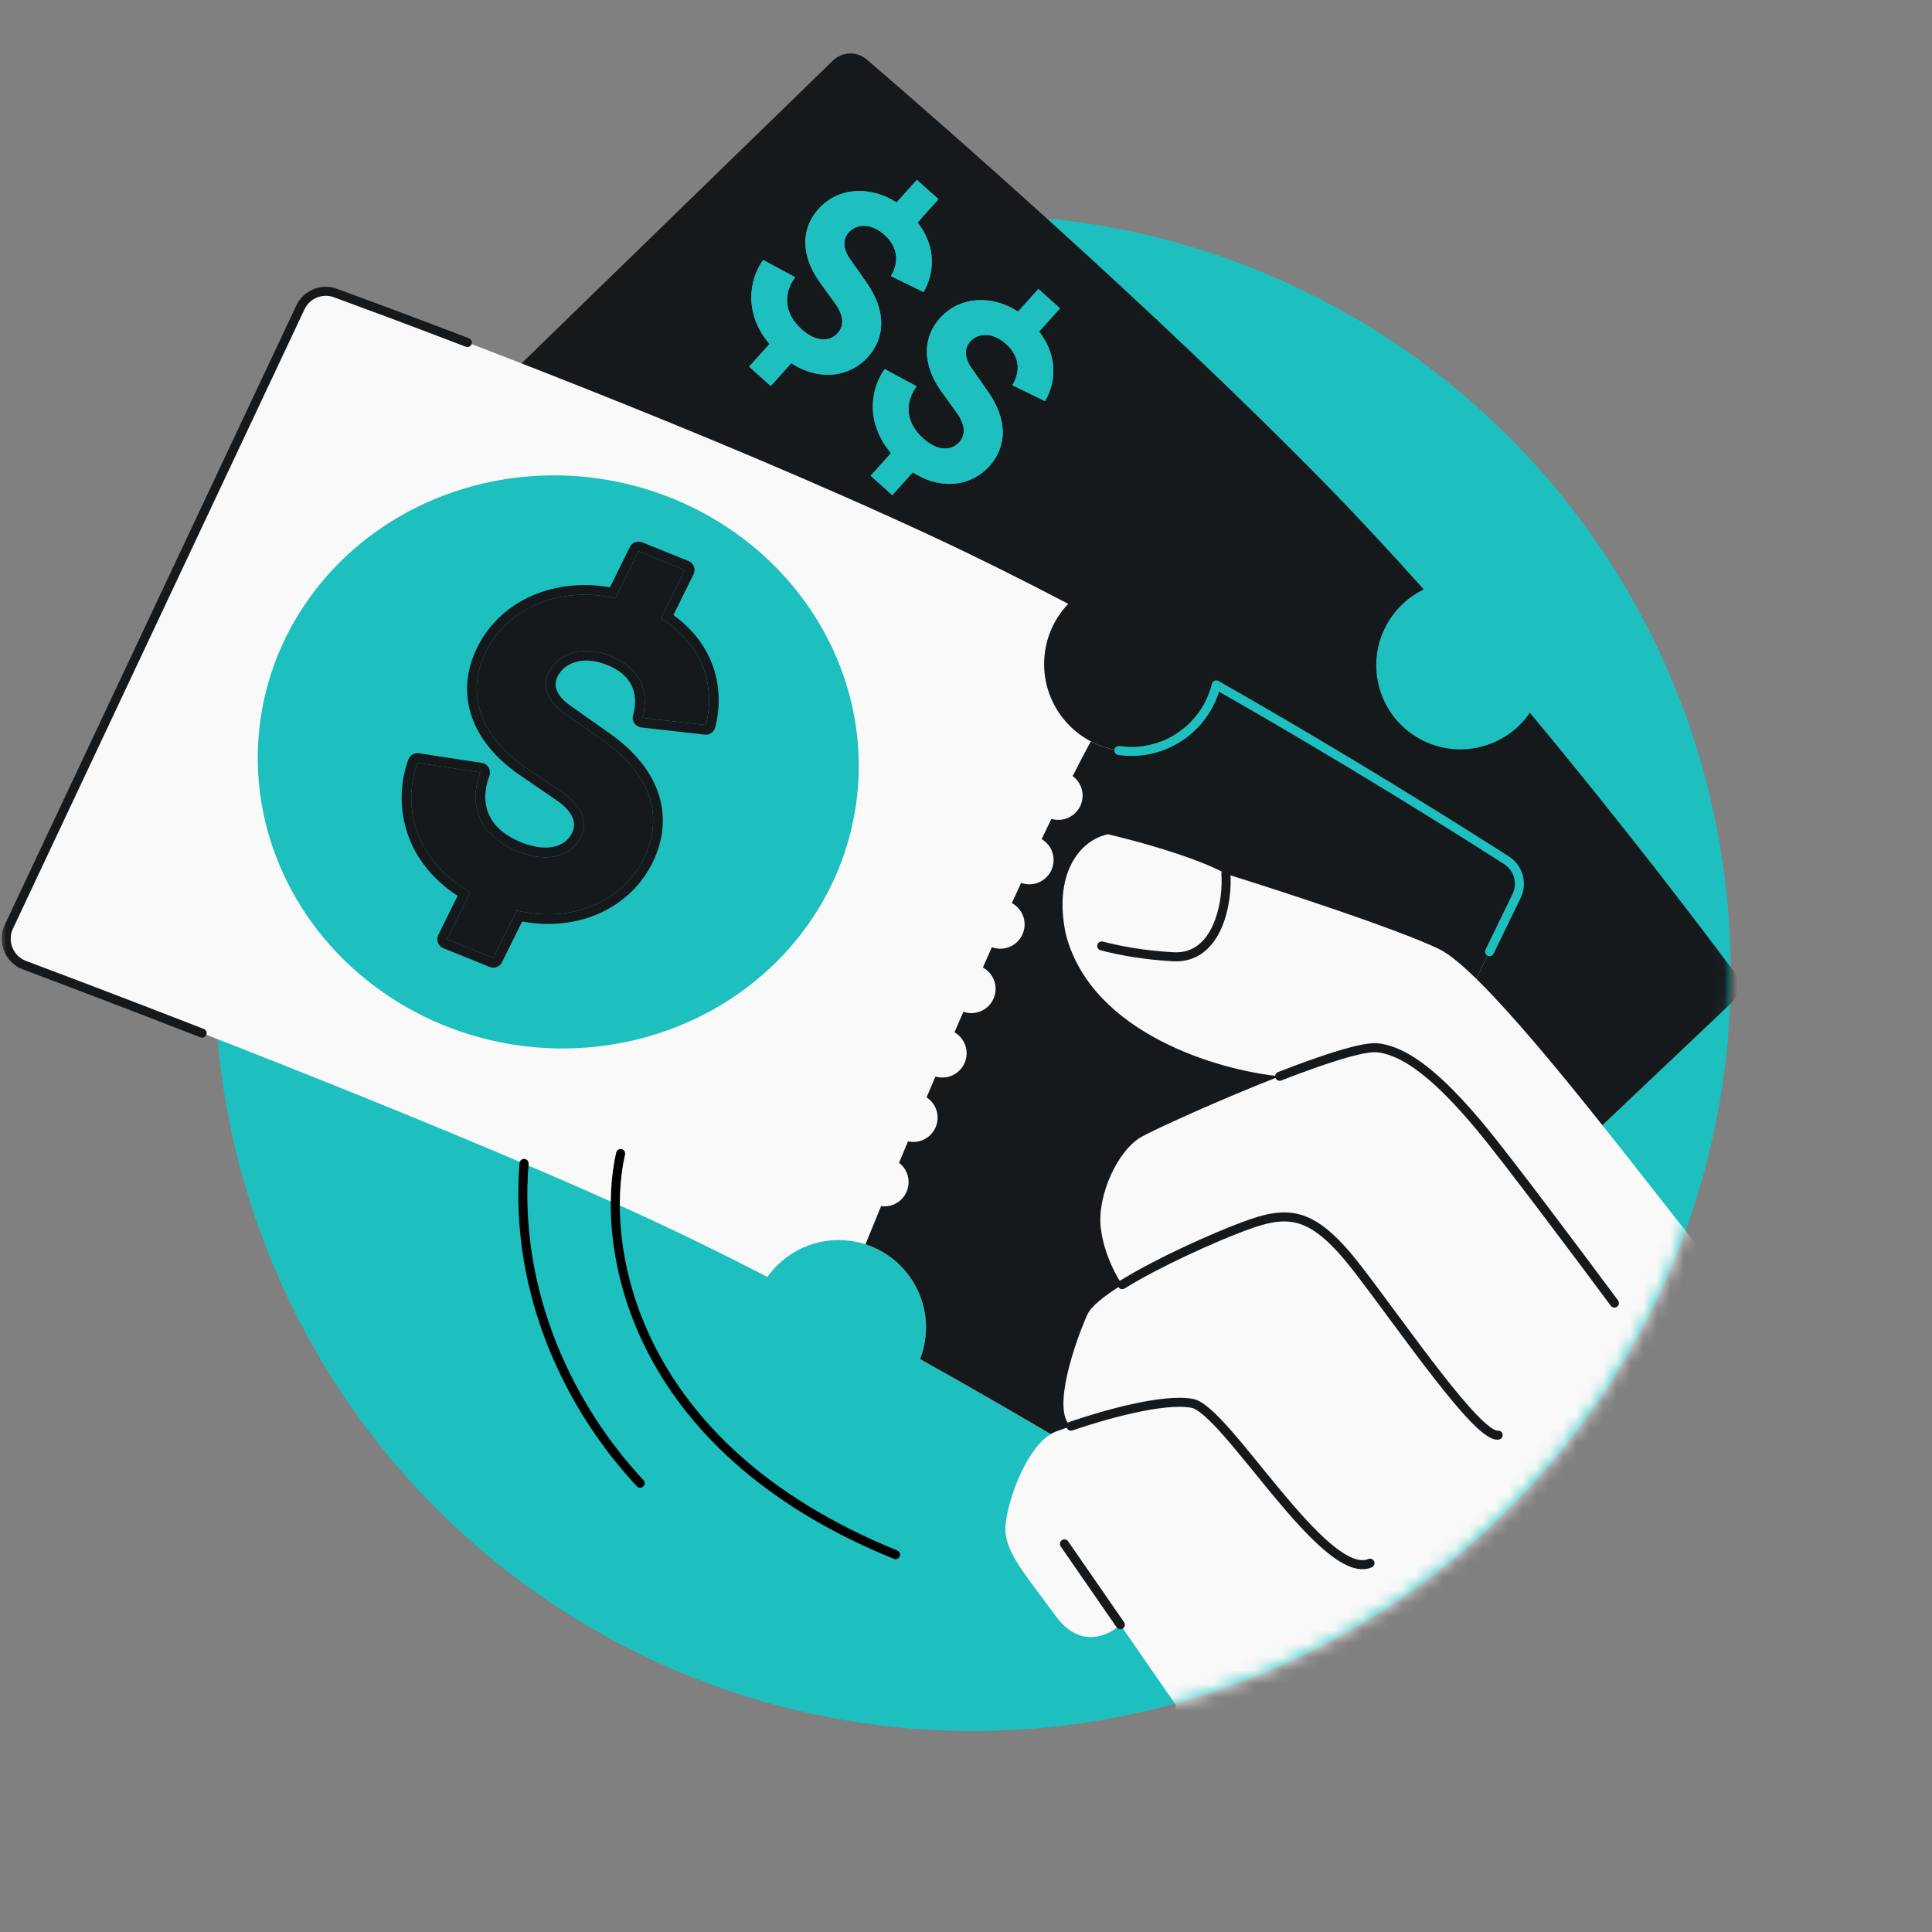
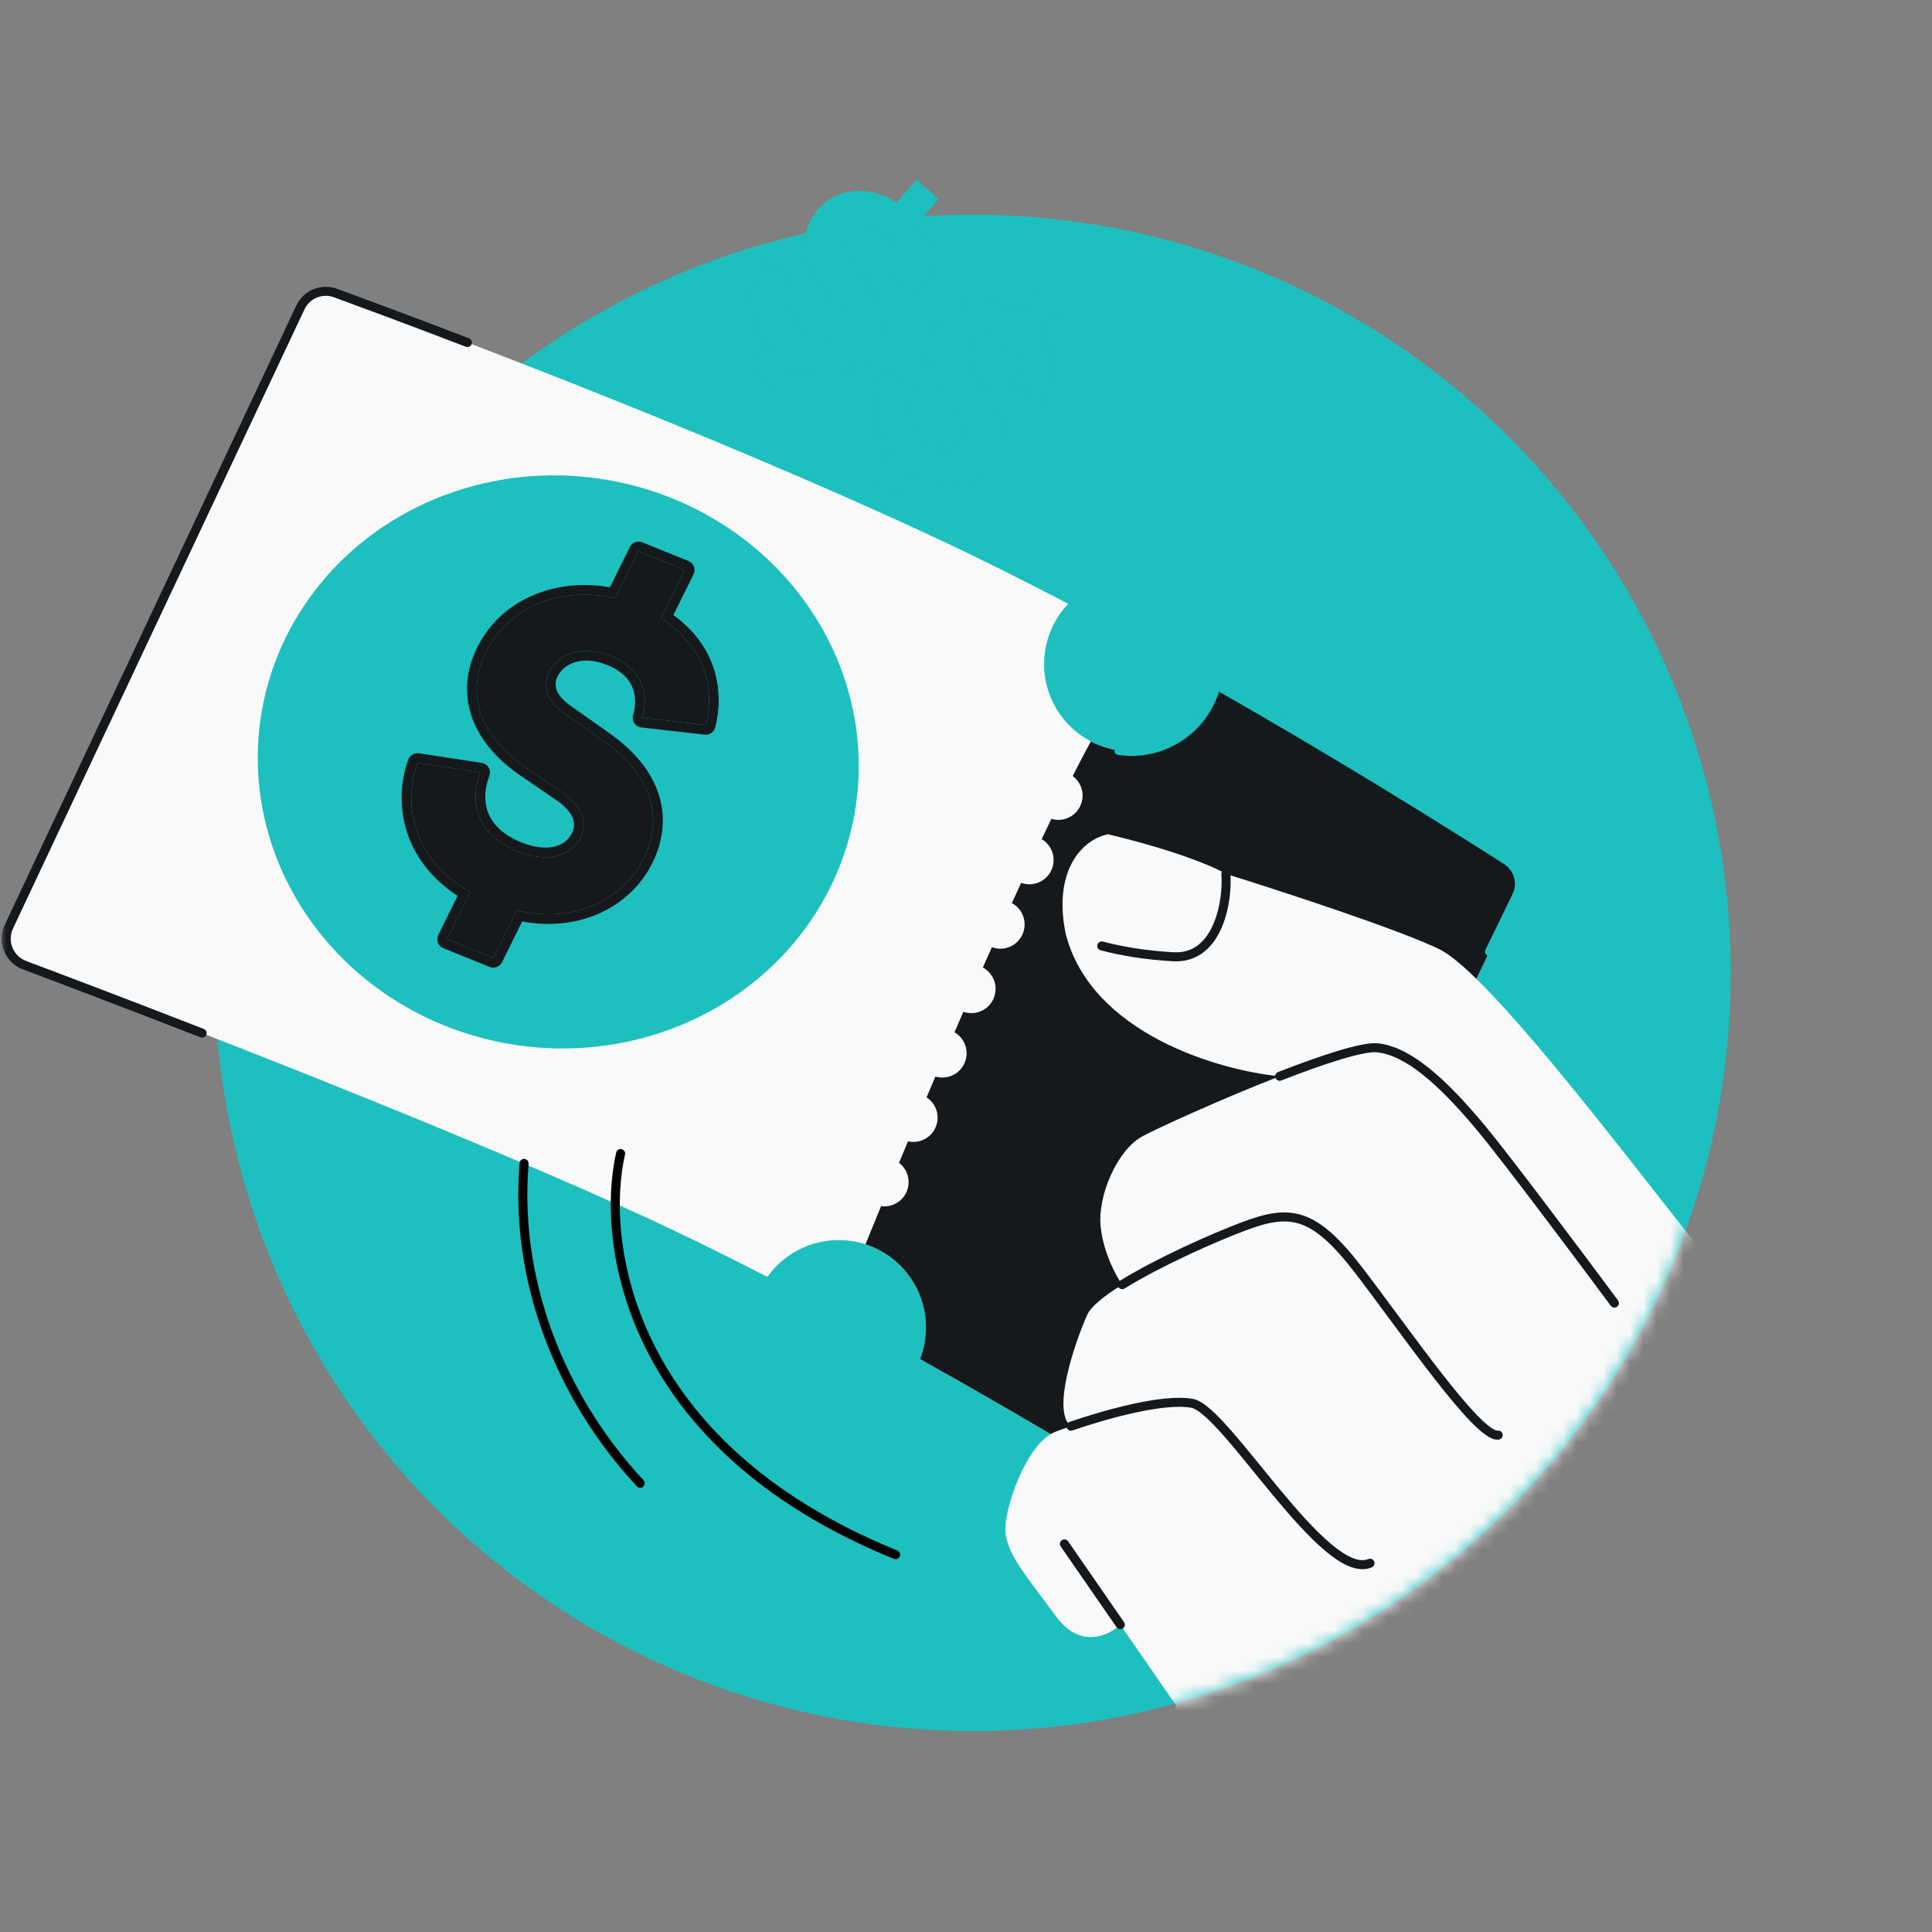
<svg xmlns="http://www.w3.org/2000/svg" width="144" height="144" viewBox="0 0 144 144" fill="none">
  <rect x="0" y="0" width="144" height="144" fill="#808080" stroke="none" />
  <ellipse cx="72.5" cy="72.511" rx="56.5" ry="56.511" fill="#1EBFBF" />
  <mask id="mask0_3219_38188" style="mask-type:alpha" maskUnits="userSpaceOnUse" x="0" y="3" width="129" height="127">
    <path fillRule="evenodd" clipRule="evenodd" d="M83 3H0V79H16.368C19.586 107.155 43.49 129.023 72.5 129.023C103.704 129.023 129 103.722 129 72.511C129 44.89 109.187 21.896 83 16.974V3Z" fill="#D9D9D9" />
  </mask>
  <g mask="url(#mask0_3219_38188)">
-     <path fillRule="evenodd" clipRule="evenodd" d="M98.792 36.072C101.236 38.567 103.702 41.226 106.119 43.934C104.989 44.479 104.011 45.368 103.358 46.551C101.685 49.584 102.787 53.399 105.82 55.072C108.675 56.648 112.224 55.763 114.026 53.123C121.145 61.675 126.963 69.368 129.194 72.36C129.762 73.122 129.658 74.174 128.968 74.827L93.683 108.266C92.866 109.04 91.564 108.944 90.877 108.053C88.564 105.055 83.334 98.367 77.08 90.965C77.389 90.62 77.664 90.234 77.897 89.811C79.57 86.778 78.468 82.963 75.435 81.289C73.302 80.112 70.781 80.309 68.891 81.585C66.292 78.716 63.658 75.924 61.096 73.377C49.013 61.365 31.888 46.289 26.704 41.761C25.871 41.033 25.84 39.753 26.634 38.982L62.076 4.52C62.773 3.842 63.864 3.8 64.602 4.434C69.297 8.47 85.823 22.834 98.792 36.072Z" fill="#16191C" />
    <path d="M57.447 28.771L55.839 27.327L57.354 25.64C55.431 23.373 55.821 20.846 56.882 19.378L59.262 20.661C58.465 21.739 58.306 23.248 59.756 24.55C60.781 25.471 61.819 25.52 62.442 24.826C62.923 24.29 62.897 23.526 62.265 22.645L61.097 21.027C59.734 19.12 59.641 17.099 61 15.585C62.5 13.914 64.897 13.845 66.825 15.092L68.34 13.405L69.948 14.849L68.391 16.584C69.907 18.543 69.562 20.512 68.835 21.766L66.4 20.577C66.801 19.94 67.212 18.658 65.919 17.497C64.91 16.591 63.834 16.678 63.254 17.325C62.815 17.814 62.794 18.535 63.393 19.358L64.531 20.977C66.121 23.203 65.958 25.192 64.684 26.611C63.381 28.062 61.137 28.468 58.976 27.068L57.447 28.771Z" fill="#1EBFBF" />
    <path d="M66.504 36.904L64.896 35.46L66.411 33.773C64.489 31.505 64.878 28.979 65.939 27.511L68.319 28.793C67.522 29.872 67.363 31.381 68.813 32.683C69.838 33.603 70.876 33.653 71.499 32.959C71.981 32.423 71.954 31.659 71.322 30.778L70.154 29.16C68.791 27.253 68.698 25.232 70.057 23.718C71.558 22.047 73.955 21.978 75.882 23.225L77.397 21.538L79.005 22.982L77.448 24.716C78.964 26.675 78.62 28.645 77.892 29.899L75.457 28.71C75.858 28.073 76.269 26.79 74.976 25.629C73.967 24.723 72.892 24.811 72.311 25.458C71.872 25.946 71.851 26.668 72.451 27.491L73.588 29.11C75.178 31.335 75.015 33.325 73.741 34.744C72.438 36.194 70.194 36.6 68.034 35.201L66.504 36.904Z" fill="#1EBFBF" />
    <path fillRule="evenodd" clipRule="evenodd" d="M66.825 15.092C64.897 13.845 62.5 13.914 61 15.585C59.641 17.099 59.734 19.12 61.097 21.027L62.265 22.645C62.897 23.526 62.923 24.29 62.442 24.826C61.819 25.52 60.781 25.471 59.756 24.55C58.569 23.484 58.46 22.279 58.897 21.286C58.994 21.066 59.117 20.856 59.262 20.661L56.882 19.378C55.821 20.846 55.431 23.373 57.354 25.64L55.839 27.327L57.447 28.771L58.976 27.068C61.137 28.468 63.381 28.062 64.684 26.611C65.958 25.192 66.121 23.203 64.531 20.977L63.393 19.358C62.794 18.535 62.815 17.814 63.254 17.325C63.834 16.678 64.91 16.591 65.919 17.497C66.925 18.4 66.899 19.376 66.65 20.066C66.579 20.262 66.489 20.436 66.4 20.577L68.835 21.766C68.941 21.583 69.039 21.385 69.124 21.174C69.132 21.154 69.14 21.134 69.148 21.114C69.625 19.884 69.665 18.23 68.391 16.584L69.948 14.849L68.34 13.405L66.825 15.092ZM73.588 29.11L72.451 27.491C71.851 26.668 71.872 25.946 72.311 25.458C72.892 24.811 73.967 24.723 74.976 25.629C75.982 26.532 75.957 27.509 75.707 28.198C75.636 28.395 75.546 28.568 75.457 28.71L77.892 29.899C77.998 29.716 78.096 29.518 78.181 29.306C78.189 29.287 78.197 29.267 78.205 29.247C78.682 28.017 78.722 26.363 77.448 24.716L79.005 22.982L77.397 21.538L75.882 23.225C73.955 21.978 71.558 22.047 70.057 23.718C68.698 25.232 68.791 27.253 70.154 29.16L71.322 30.778C71.954 31.659 71.981 32.423 71.499 32.959C70.876 33.653 69.838 33.603 68.813 32.683C67.626 31.617 67.517 30.412 67.954 29.418C68.051 29.198 68.175 28.989 68.319 28.793L65.939 27.511C64.878 28.979 64.489 31.505 66.411 33.773L64.896 35.46L66.504 36.904L68.034 35.201C70.194 36.6 72.438 36.194 73.741 34.744C75.015 33.325 75.178 31.335 73.588 29.11Z" fill="#1EBFBF" />
    <path d="M69.63 40.044C72.915 41.576 76.281 43.259 79.618 45.007C78.719 45.95 78.093 47.17 77.891 48.557C77.372 52.114 79.835 55.419 83.393 55.937C86.742 56.425 89.866 54.27 90.653 51.048C100.574 56.691 108.955 61.983 112.295 64.125C113.187 64.697 113.498 65.841 113.035 66.794L91.092 111.894C90.543 113.023 89.147 113.434 88.079 112.774C84.672 110.667 77.235 106.137 68.576 101.296C68.75 100.847 68.876 100.372 68.948 99.876C69.467 96.319 67.004 93.015 63.446 92.496C60.944 92.131 58.566 93.243 57.196 95.172C53.624 93.334 50.047 91.584 46.628 90.045C30.619 82.837 8.679 74.51 1.822 71.939C0.666 71.506 0.137 70.182 0.663 69.066L22.388 22.917C22.851 21.936 23.981 21.466 25 21.839C31.209 24.112 52.325 31.978 69.63 40.044Z" fill="#F9F9F9" />
    <path d="M15.067 77.005C9.247 74.738 4.451 72.925 1.835 71.944C0.679 71.511 0.137 70.183 0.663 69.066L22.388 22.918C22.851 21.936 23.981 21.466 25 21.839C26.974 22.562 30.453 23.849 34.837 25.528" stroke="#16191C" stroke-width="0.673" stroke-linecap="round" />
    <ellipse cx="41.609" cy="56.789" rx="22.42" ry="21.335" transform="rotate(8.293 41.609 56.789)" fill="#1EBFBF" />
    <path fillRule="evenodd" clipRule="evenodd" d="M68.457 96.295C67.719 94.638 66.302 93.319 64.507 92.743C64.507 92.743 64.934 91.685 65.67 89.898C66.651 90.032 67.559 89.35 67.703 88.368C67.801 87.694 67.514 87.053 67.009 86.668C67.221 86.158 67.444 85.624 67.677 85.069C67.722 85.079 67.768 85.088 67.814 85.094C68.802 85.239 69.72 84.554 69.864 83.566C69.969 82.846 69.634 82.162 69.061 81.789C69.276 81.282 69.497 80.765 69.722 80.238C69.804 80.263 69.889 80.281 69.976 80.294C70.965 80.438 71.882 79.754 72.026 78.766C72.136 78.011 71.763 77.298 71.141 76.939C71.36 76.434 71.581 75.925 71.805 75.412C71.911 75.449 72.022 75.476 72.137 75.493C73.125 75.637 74.043 74.953 74.187 73.965C74.3 73.192 73.906 72.462 73.256 72.112C73.48 71.608 73.704 71.103 73.93 70.598C74.047 70.641 74.171 70.673 74.299 70.692C75.287 70.836 76.205 70.151 76.349 69.163C76.462 68.39 76.067 67.66 75.417 67.31C75.647 66.805 75.878 66.303 76.109 65.804C76.221 65.844 76.338 65.874 76.46 65.892C77.448 66.036 78.366 65.352 78.51 64.363C78.62 63.614 78.253 62.906 77.639 62.544C77.882 62.033 78.125 61.529 78.365 61.033C78.448 61.058 78.534 61.077 78.622 61.09C79.61 61.234 80.528 60.55 80.672 59.562C80.772 58.876 80.473 58.224 79.95 57.841C80.415 56.929 80.867 56.065 81.302 55.261C81.938 55.595 82.641 55.829 83.392 55.938C86.742 56.427 89.866 54.272 90.653 51.049C100.69 56.758 109.151 62.108 112.41 64.2C113.24 64.732 113.523 65.792 113.091 66.679L91.02 112.043C90.509 113.093 89.209 113.474 88.216 112.86C84.875 110.792 77.353 106.204 68.576 101.297C68.75 100.848 68.876 100.373 68.948 99.877C69.133 98.613 68.941 97.381 68.457 96.295Z" fill="#16191C" />
    <path d="M83.392 55.938C86.741 56.426 89.865 54.271 90.652 51.048C100.573 56.692 108.954 61.983 112.294 64.126C113.186 64.698 113.497 65.842 113.034 66.795L111.023 70.928" stroke="#1EBFBF" stroke-width="0.673" stroke-linecap="round" stroke-linejoin="round" />
    <path d="M36.77 71.401L33.316 70.005L35.046 66.501C30.647 63.976 30.045 59.765 31.115 56.858L35.798 57.573C34.983 59.718 35.467 62.192 38.582 63.452C40.783 64.342 42.571 63.847 43.282 62.406C43.832 61.292 43.406 60.099 41.891 59.054L39.099 57.14C35.83 54.875 34.661 51.731 36.213 48.587C37.927 45.116 41.964 43.684 45.862 44.592L47.592 41.088L51.045 42.485L49.267 46.087C52.821 48.349 53.221 51.653 52.611 54.039L47.881 53.501C48.244 52.273 48.301 50.018 45.525 48.895C43.358 48.019 41.575 48.752 40.912 50.094C40.41 51.109 40.735 52.262 42.165 53.233L44.906 55.166C48.72 57.808 49.437 61.044 47.982 63.992C46.495 67.005 42.886 68.885 38.516 67.864L36.77 71.401Z" fill="#16191C" />
    <path fillRule="evenodd" clipRule="evenodd" d="M37.417 71.72C37.25 72.059 36.85 72.211 36.499 72.07L33.046 70.674C32.86 70.598 32.714 70.449 32.642 70.261C32.571 70.074 32.581 69.865 32.669 69.685L34.108 66.772C29.893 64.02 29.311 59.672 30.438 56.609C30.556 56.287 30.885 56.093 31.224 56.145L35.907 56.86C36.123 56.892 36.312 57.021 36.421 57.209C36.531 57.398 36.55 57.625 36.473 57.829C36.112 58.777 36.06 59.742 36.388 60.582C36.711 61.407 37.442 62.213 38.853 62.783C39.853 63.187 40.695 63.25 41.324 63.101C41.938 62.955 42.38 62.603 42.635 62.086C42.824 61.705 42.838 61.341 42.691 60.972C42.534 60.579 42.167 60.121 41.482 59.648C41.481 59.648 41.481 59.648 41.481 59.648L38.688 57.733C36.962 56.537 35.736 55.072 35.166 53.43C34.592 51.773 34.71 50.002 35.566 48.268C37.376 44.602 41.486 43.065 45.461 43.774L46.945 40.769C47.112 40.43 47.512 40.278 47.862 40.419L51.316 41.816C51.502 41.891 51.648 42.04 51.719 42.228C51.791 42.415 51.781 42.624 51.692 42.804L50.192 45.843C53.567 48.293 53.947 51.723 53.31 54.217C53.221 54.567 52.888 54.797 52.53 54.756L47.8 54.218C47.588 54.194 47.397 54.078 47.28 53.9C47.162 53.722 47.129 53.501 47.189 53.297C47.344 52.772 47.421 52.061 47.196 51.388C46.982 50.748 46.465 50.054 45.254 49.564C43.348 48.793 42.015 49.49 41.559 50.414C41.389 50.757 41.367 51.093 41.491 51.431C41.622 51.785 41.939 52.207 42.57 52.636L42.581 52.643L45.32 54.575C47.318 55.96 48.574 57.549 49.108 59.248C49.646 60.957 49.427 62.695 48.629 64.311C47.046 67.518 43.334 69.491 38.916 68.684L37.417 71.72ZM38.516 67.864C42.886 68.885 46.495 67.005 47.982 63.992C49.437 61.044 48.72 57.808 44.906 55.166L42.165 53.233C40.735 52.262 40.41 51.109 40.912 50.094C41.575 48.752 43.358 48.019 45.525 48.895C47.826 49.826 48.18 51.535 48.028 52.792C47.996 53.051 47.943 53.291 47.881 53.501L52.611 54.039C53.221 51.653 52.821 48.349 49.267 46.087L51.045 42.485L47.592 41.088L45.862 44.592C41.964 43.684 37.927 45.116 36.213 48.587C34.661 51.731 35.83 54.875 39.099 57.14L41.891 59.054C43.406 60.099 43.832 61.292 43.282 62.406C42.571 63.847 40.783 64.342 38.582 63.452C35.8 62.327 35.116 60.233 35.583 58.27C35.639 58.035 35.711 57.802 35.798 57.573L31.115 56.858C30.045 59.765 30.647 63.976 35.046 66.501L33.316 70.005L36.77 71.401L38.516 67.864Z" fill="#16191C" />
    <path d="M46.256 85.981C44.746 92.557 46.731 107.742 66.753 115.877M39.062 86.715C38.278 96.419 42.494 104.965 47.714 110.55" stroke="black" stroke-width="0.673" stroke-linecap="round" />
    <path d="M131.005 98.986C123.014 118.056 105.73 131.723 85.519 135.237C86.23 132.081 87.046 129.231 87.667 127.122L83.501 121.097C82.654 121.912 80.51 122.929 78.709 120.476C78.335 119.968 77.987 119.502 77.664 119.071L77.662 119.068C76.04 116.9 75.074 115.609 74.944 114.222C74.787 112.559 76.494 107.532 78.688 106.705C79.005 106.586 79.389 106.447 79.823 106.299C78.334 105.16 80.187 99.878 81.041 97.99C81.324 97.365 82.317 96.576 83.643 95.752C83.203 95.137 82.266 93.426 82.044 91.506C81.766 89.106 83.304 85.708 85.12 84.71C86.169 84.134 90.989 81.929 95.377 80.22C90.864 79.781 81.357 77.047 79.439 69.627C78.491 65.142 80.456 62.63 82.583 62.18C87.86 63.449 90.638 64.678 91.368 65.134C95.388 66.385 104.194 69.258 107.256 70.735C110.314 72.21 118.016 82.032 123.223 88.673L123.223 88.674C124.533 90.344 125.685 91.813 126.565 92.897C128.352 95.097 129.884 97.107 131.005 98.986Z" fill="#F9F9F9" />
    <path d="M79.335 115.072L83.501 121.096M102.111 116.512C98.735 117.941 91.376 105.056 88.854 104.596C86.697 104.203 82.395 105.421 79.824 106.298M111.666 106.963C110.192 107.205 104.589 98.982 101.221 94.614C97.853 90.246 96.087 90.129 92.659 91.42C90.366 92.284 86.324 94.087 83.643 95.751M120.329 97.124C117.786 93.698 112.243 86.297 110.415 84.105C108.13 81.365 105.278 78.368 102.671 78.097C101.57 77.983 98.589 78.968 95.377 80.219M91.368 65.132C91.531 66.95 90.89 71.513 87.433 71.312C85.352 71.191 83.614 70.896 82.118 70.505" stroke="#16191C" stroke-width="0.673" stroke-linecap="round" />
  </g>
</svg>